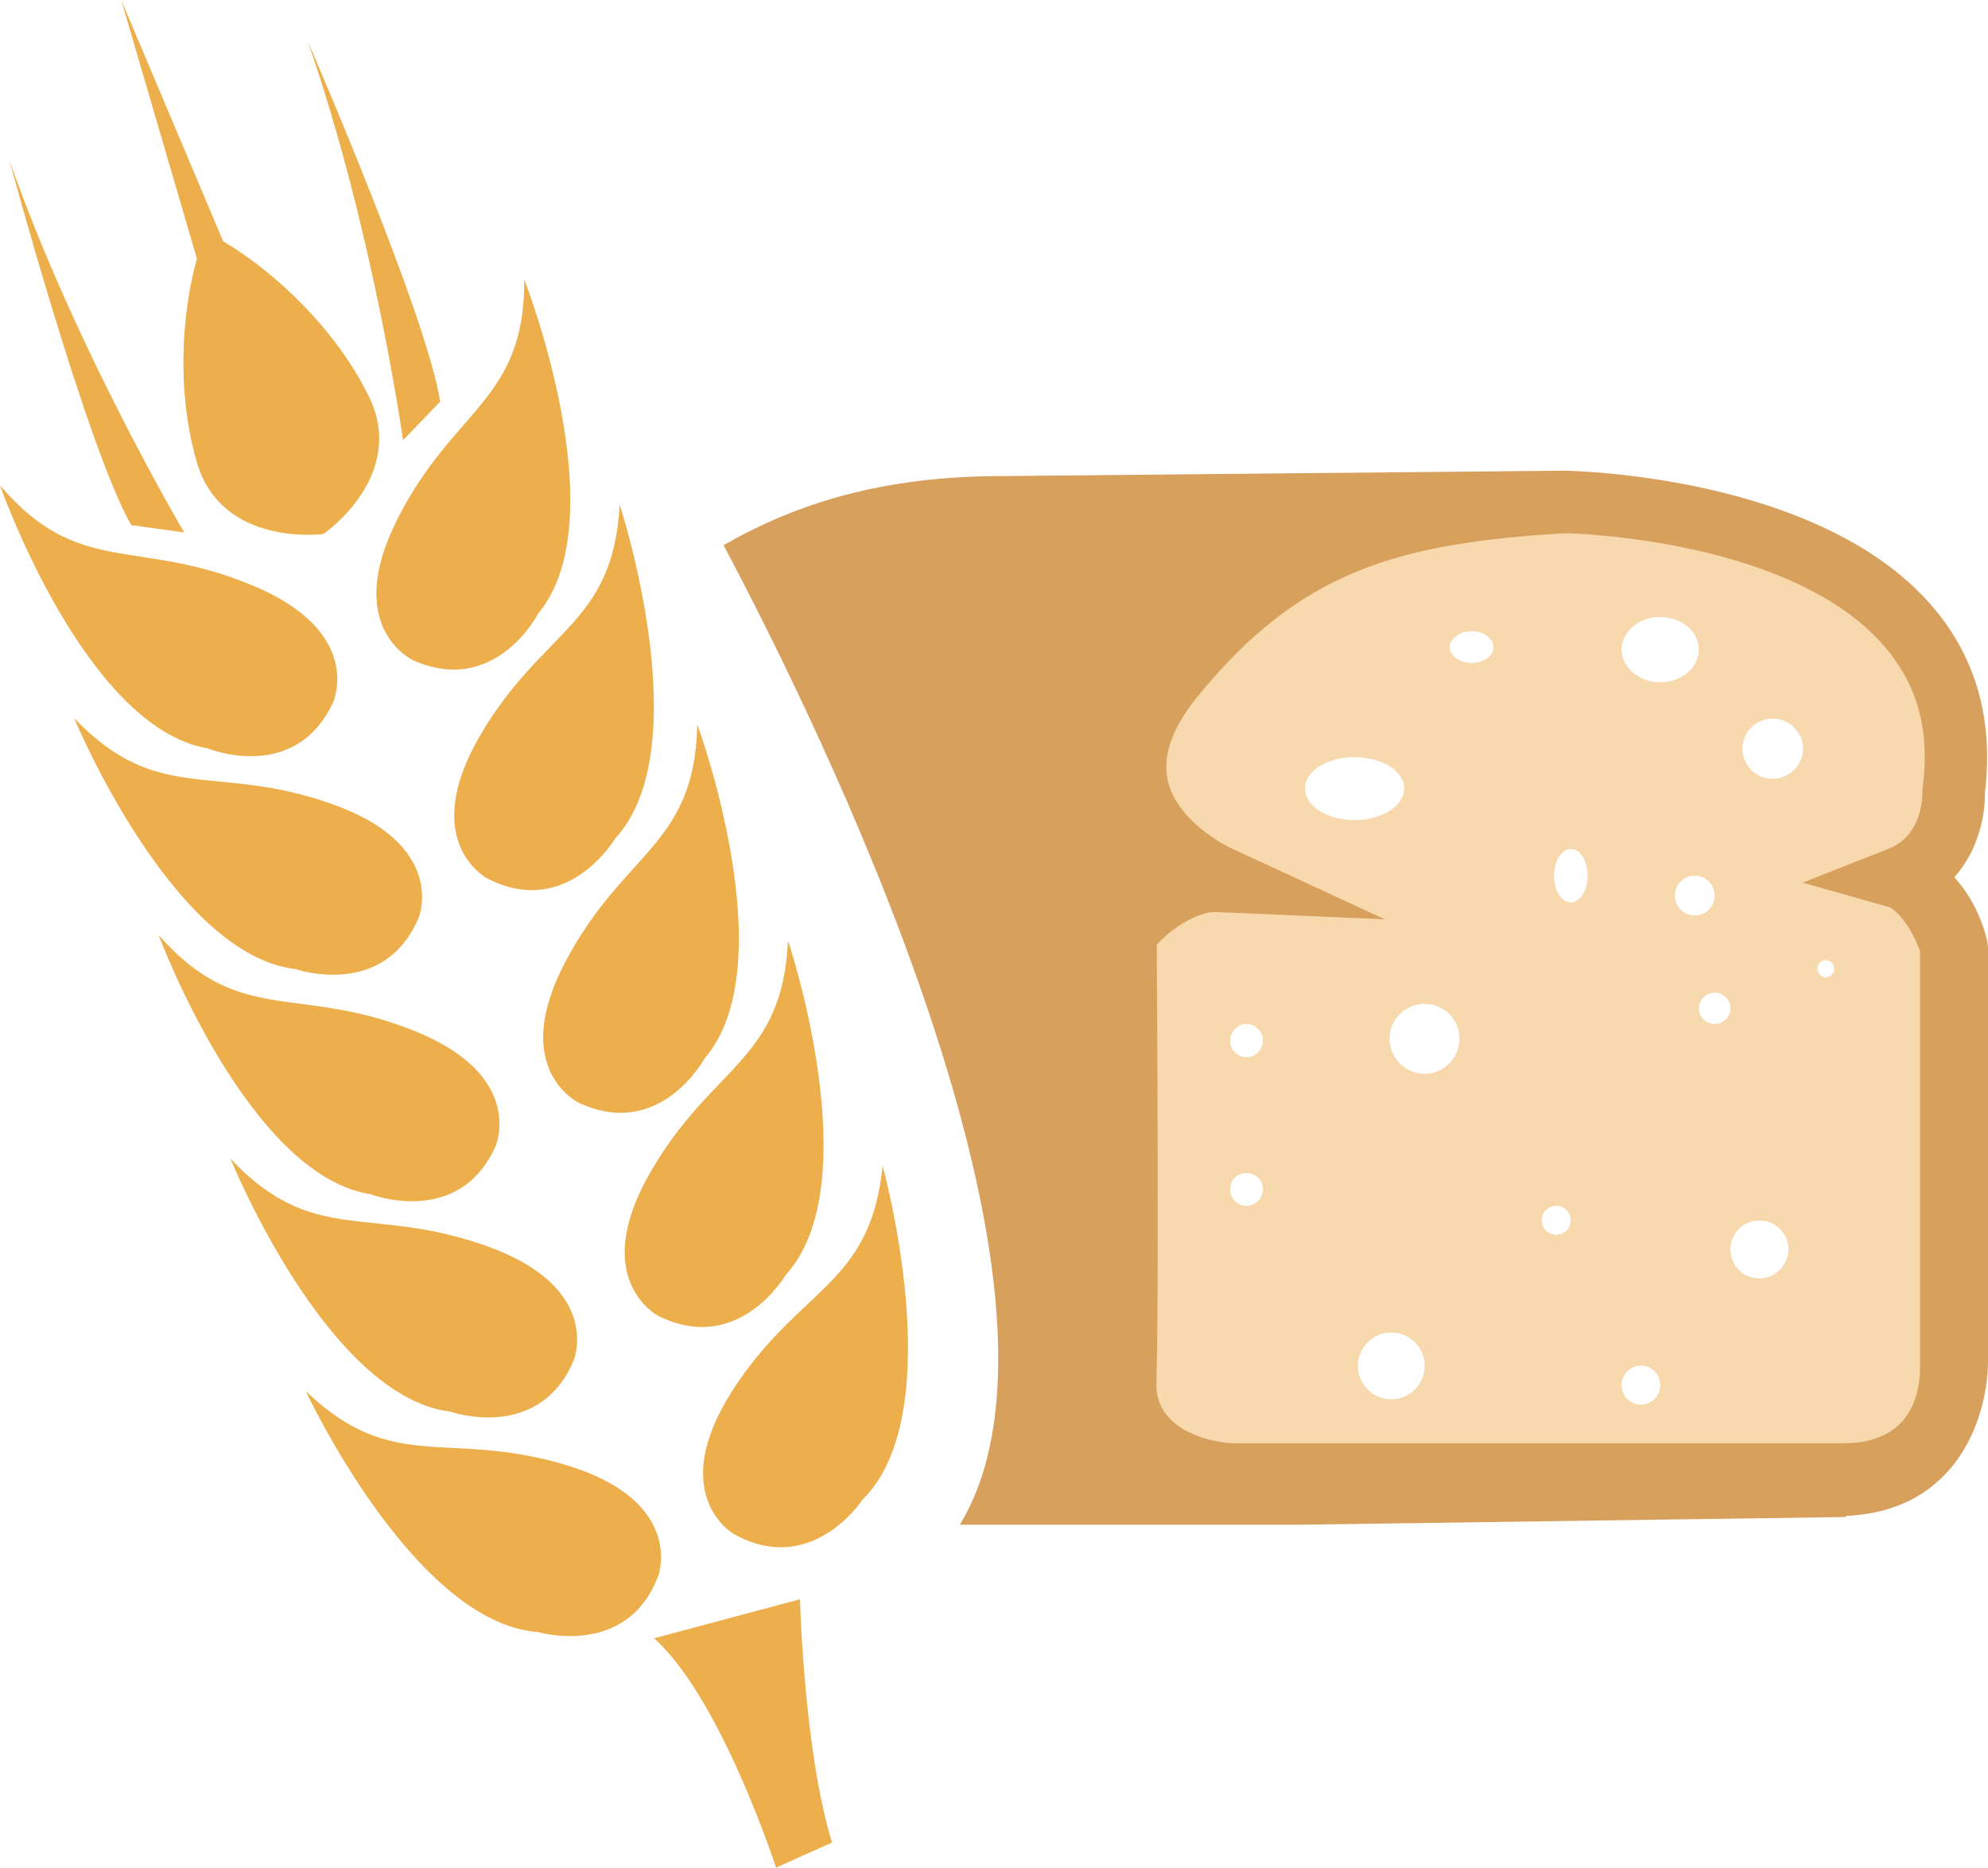
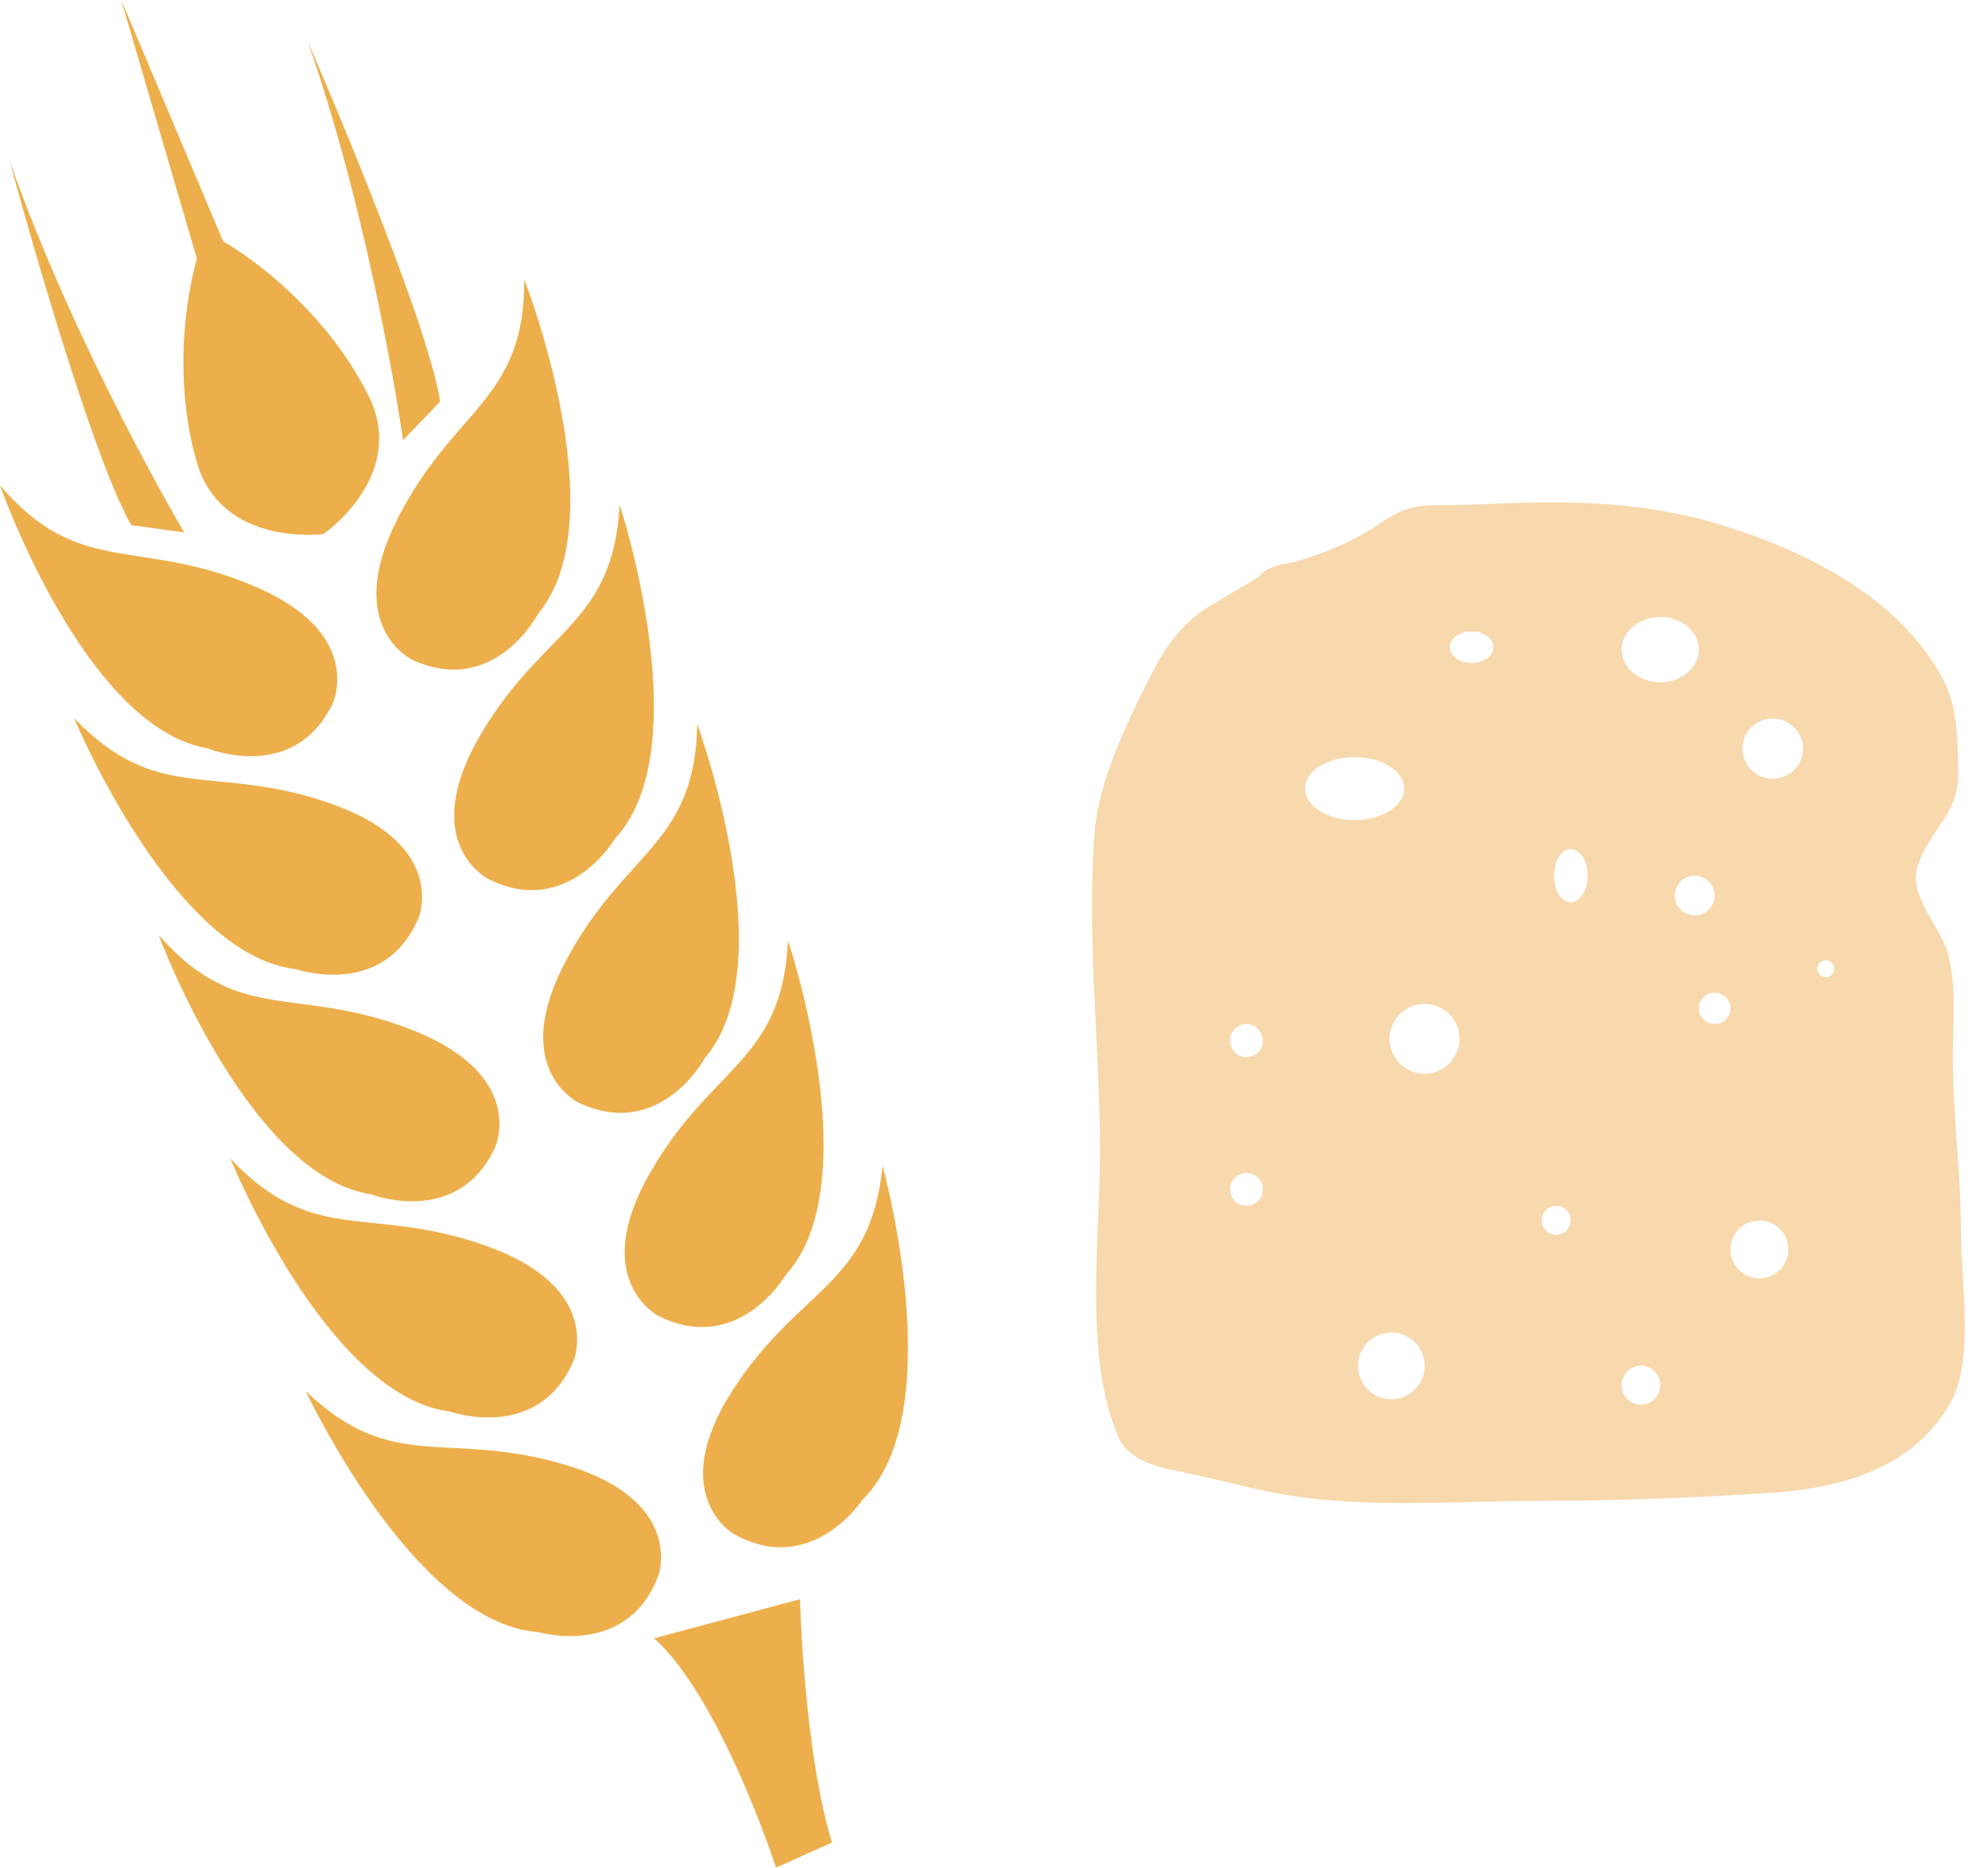
<svg xmlns="http://www.w3.org/2000/svg" id="svg40" viewBox="0 0 5149 4837" style="clip-rule:evenodd;fill-rule:evenodd;image-rendering:optimizeQuality;shape-rendering:geometricPrecision;text-rendering:geometricPrecision" version="1.1" height="48.37mm" width="51.49mm" xml:space="preserve">
  <defs id="defs4">
    <style id="style2" type="text/css">
   
    .fil2 {fill:#D8A05D}
    .fil1 {fill:#F7D9AD}
    .fil0 {fill:#EDAF4B;fill-rule:nonzero}
   
  </style>
  </defs>
  <g transform="translate(-8112,-12438)" id="Vrstva_x0020_1">
-     <path style="fill:#edaf4b;fill-rule:nonzero" id="path7" d="m 9818,16516 c 0,0 67,-192 -241,-284 -308,-92 -446,26 -673,-191 0,0 280,601 602,624 0,0 233,69 312,-149 z" class="fil0" />
+     <path style="fill:#edaf4b;fill-rule:nonzero" id="path7" d="m 9818,16516 c 0,0 67,-192 -241,-284 -308,-92 -446,26 -673,-191 0,0 280,601 602,624 0,0 233,69 312,-149 " class="fil0" />
    <path style="fill:#edaf4b;fill-rule:nonzero" id="path9" d="m 9598,15961 c 0,0 77,-188 -226,-296 -303,-108 -447,3 -663,-226 0,0 249,615 569,655 0,0 230,81 320,-133 z" class="fil0" />
    <path style="fill:#edaf4b;fill-rule:nonzero" id="path11" d="m 9395,15408 c 0,0 83,-186 -217,-303 -299,-117 -447,-9 -655,-245 0,0 231,622 549,671 0,0 227,88 323,-123 z" class="fil0" />
    <path style="fill:#edaf4b;fill-rule:nonzero" id="path13" d="m 9197,14813 c 0,0 75,-188 -229,-294 -303,-106 -446,6 -664,-221 0,0 254,613 574,650 0,0 230,80 319,-135 z" class="fil0" />
    <path style="fill:#edaf4b;fill-rule:nonzero" id="path15" d="m 8974,14259 c 0,0 86,-184 -211,-306 -297,-123 -447,-19 -651,-258 0,0 219,626 537,681 0,0 225,93 325,-117 z" class="fil0" />
    <path style="fill:#edaf4b;fill-rule:nonzero" id="path17" d="m 10010,16038 c -174,270 1,372 1,372 203,115 335,-88 335,-88 230,-226 52,-864 52,-864 -32,312 -214,311 -388,580 z" class="fil0" />
    <path style="fill:#edaf4b;fill-rule:nonzero" id="path19" d="m 9817,15846 c 208,104 330,-106 330,-106 217,-237 6,-866 6,-866 -15,314 -197,322 -357,601 -160,278 21,371 21,371 z" class="fil0" />
    <path style="fill:#edaf4b;fill-rule:nonzero" id="path21" d="m 9611,15294 c 211,99 326,-115 326,-115 210,-243 -19,-865 -19,-865 -6,313 -188,327 -339,610 -152,283 32,370 32,370 z" class="fil0" />
    <path style="fill:#edaf4b;fill-rule:nonzero" id="path23" d="m 9356,14342 c -162,277 18,371 18,371 207,107 331,-103 331,-103 219,-235 12,-865 12,-865 -17,313 -199,320 -361,597 z" class="fil0" />
    <path style="fill:#edaf4b;fill-rule:nonzero" id="path25" d="m 9182,14148 c 213,95 324,-121 324,-121 206,-247 -36,-865 -36,-865 1,314 -181,331 -327,617 -146,285 39,369 39,369 z" class="fil0" />
    <path style="fill:#edaf4b;fill-rule:nonzero" id="path27" d="m 10122,17275 145,-65 c -73,-236 -83,-630 -83,-630 l -378,101 c 173,154 316,594 316,594 z" class="fil0" />
    <path style="fill:#edaf4b;fill-rule:nonzero" id="path29" d="m 9252,13478 c -35,-226 -343,-933 -343,-933 170,487 247,1033 247,1033 z" class="fil0" />
    <path style="fill:#edaf4b;fill-rule:nonzero" id="path31" d="m 8137,12855 c 0,0 201,745 315,943 l 137,19 c 0,0 -281,-475 -452,-962 z" class="fil0" />
    <path style="fill:#edaf4b;fill-rule:nonzero" id="path33" d="m 8622,13108 c -39,139 -54,346 1,531 65,214 320,183 327,182 v 0 h 1 v 0 -1 c 6,-4 215,-152 117,-354 -89,-182 -252,-329 -378,-403 l -264,-625 z" class="fil0" />
    <path style="fill:#f7d9ad" id="path35" d="m 12841,14969 c -12,0 -22,-10 -22,-22 0,-12 10,-22 22,-22 12,0 22,10 22,22 0,12 -10,22 -22,22 z m -138,-514 c -43,0 -78,-35 -78,-78 0,-43 35,-78 78,-78 43,0 79,35 79,78 0,43 -36,78 -79,78 z m -34,1294 c -42,0 -75,-34 -75,-75 0,-42 33,-75 75,-75 41,0 75,33 75,75 0,41 -34,75 -75,75 z m -116,-659 c -22,0 -41,-18 -41,-40 0,-23 19,-41 41,-41 23,0 41,18 41,41 0,22 -18,40 -41,40 z m -103,-333 c 0,-28 23,-51 51,-51 29,0 52,23 52,51 0,29 -23,52 -52,52 -28,0 -51,-23 -51,-52 z m -138,-637 c 0,-46 45,-84 100,-84 56,0 100,38 100,84 0,47 -44,85 -100,85 -55,0 -100,-38 -100,-85 z m 50,1956 c -28,0 -50,-23 -50,-51 0,-27 22,-50 50,-50 28,0 50,23 50,50 0,28 -22,51 -50,51 z m -182,-1301 c -24,0 -43,-31 -43,-69 0,-38 19,-69 43,-69 25,0 44,31 44,69 0,38 -19,69 -44,69 z m -37,861 c -21,0 -38,-17 -38,-37 0,-21 17,-38 38,-38 21,0 37,17 37,38 0,20 -16,37 -37,37 z m -219,-1481 c -31,0 -57,-18 -57,-41 0,-22 26,-41 57,-41 31,0 56,19 56,41 0,23 -25,41 -56,41 z m -122,1064 c -50,0 -91,-41 -91,-91 0,-50 41,-90 91,-90 50,0 90,40 90,90 0,50 -40,91 -90,91 z m -87,843 c -47,0 -86,-39 -86,-87 0,-47 39,-86 86,-86 48,0 87,39 87,86 0,48 -39,87 -87,87 z m -223,-1582 c 0,-45 57,-81 128,-81 71,0 129,36 129,81 0,45 -58,82 -129,82 -71,0 -128,-37 -128,-82 z m -152,696 c -23,0 -42,-19 -42,-43 0,-23 19,-43 42,-43 24,0 43,20 43,43 0,24 -19,43 -43,43 z m 0,385 c -23,0 -42,-19 -42,-43 0,-23 19,-42 42,-42 24,0 43,19 43,42 0,24 -19,43 -43,43 z m 1851,71 c 0,-160 -21,-300 -21,-459 0,-86 10,-184 -13,-265 -20,-73 -101,-147 -79,-223 28,-97 108,-136 106,-246 -1,-86 -2,-174 -42,-247 -105,-191 -311,-304 -506,-373 -170,-60 -323,-80 -506,-80 -96,0 -186,7 -280,7 -87,0 -108,10 -178,57 -60,39 -125,65 -192,86 -36,11 -90,13 -106,42 l -121,72 c -83,47 -129,120 -169,201 -57,113 -127,261 -137,390 -21,274 14,552 14,827 0,225 -42,523 45,733 33,82 133,87 217,107 88,20 174,44 262,55 201,27 420,9 623,9 200,0 395,-8 595,-21 179,-12 364,-64 459,-230 65,-112 29,-310 29,-442 z" class="fil1" />
-     <path style="fill:#d8a05d" id="path37" d="m 12887,16176 h -1581 c -28,0 -203,-20 -199,-157 7,-203 2,-969 1,-1134 41,-46 107,-85 152,-85 v 0 l 439,19 -400,-185 c -2,-1 -137,-65 -162,-173 -15,-64 10,-137 76,-218 266,-327 519,-398 953,-424 43,1 588,20 824,290 88,100 121,220 102,368 l -1,7 v 6 c 0,1 4,110 -87,146 l -223,88 226,64 c 0,0 43,21 78,113 v 1065 c 0,23 12,210 -198,210 z m 371,-1305 c -18,-71 -50,-123 -84,-161 62,-70 80,-160 79,-219 23,-191 -24,-354 -140,-487 -292,-334 -921,-346 -947,-347 h -3 l -1455,14 c -307,0 -530,69 -722,179 242,456 976,1938 612,2537 h 875 c 1,0 1418,-20 1418,-20 l 4,-3 c 297,-14 366,-271 366,-401 v -1073 z" class="fil2" />
  </g>
</svg>